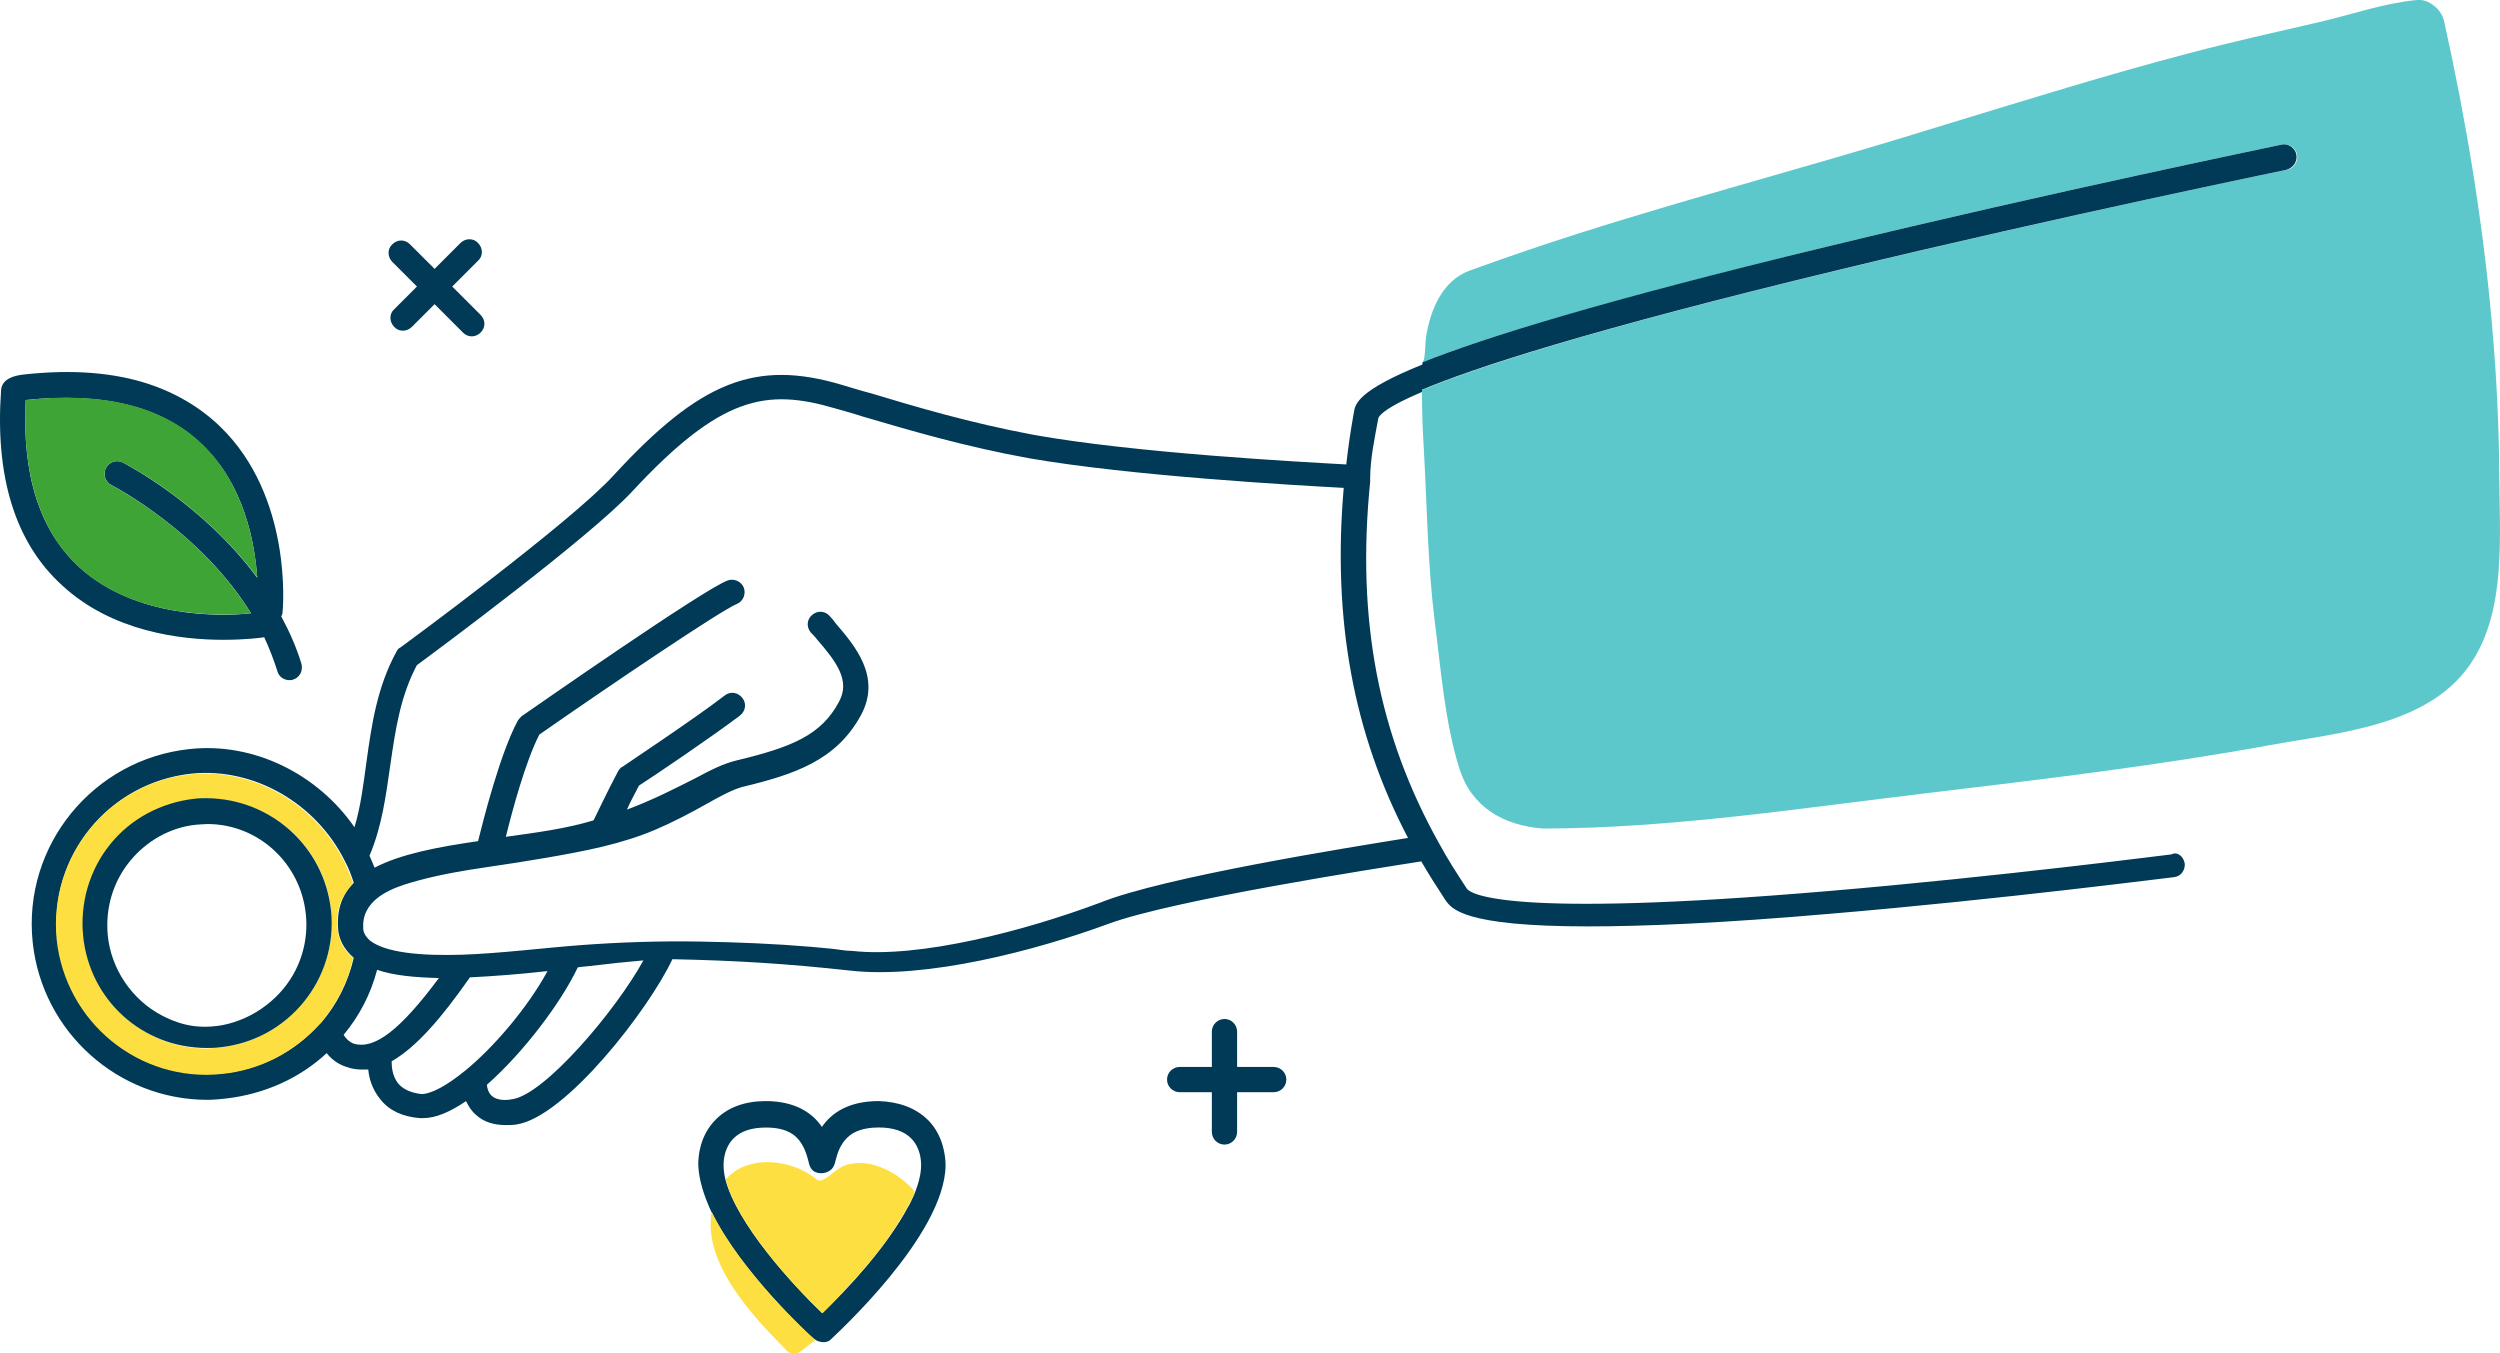
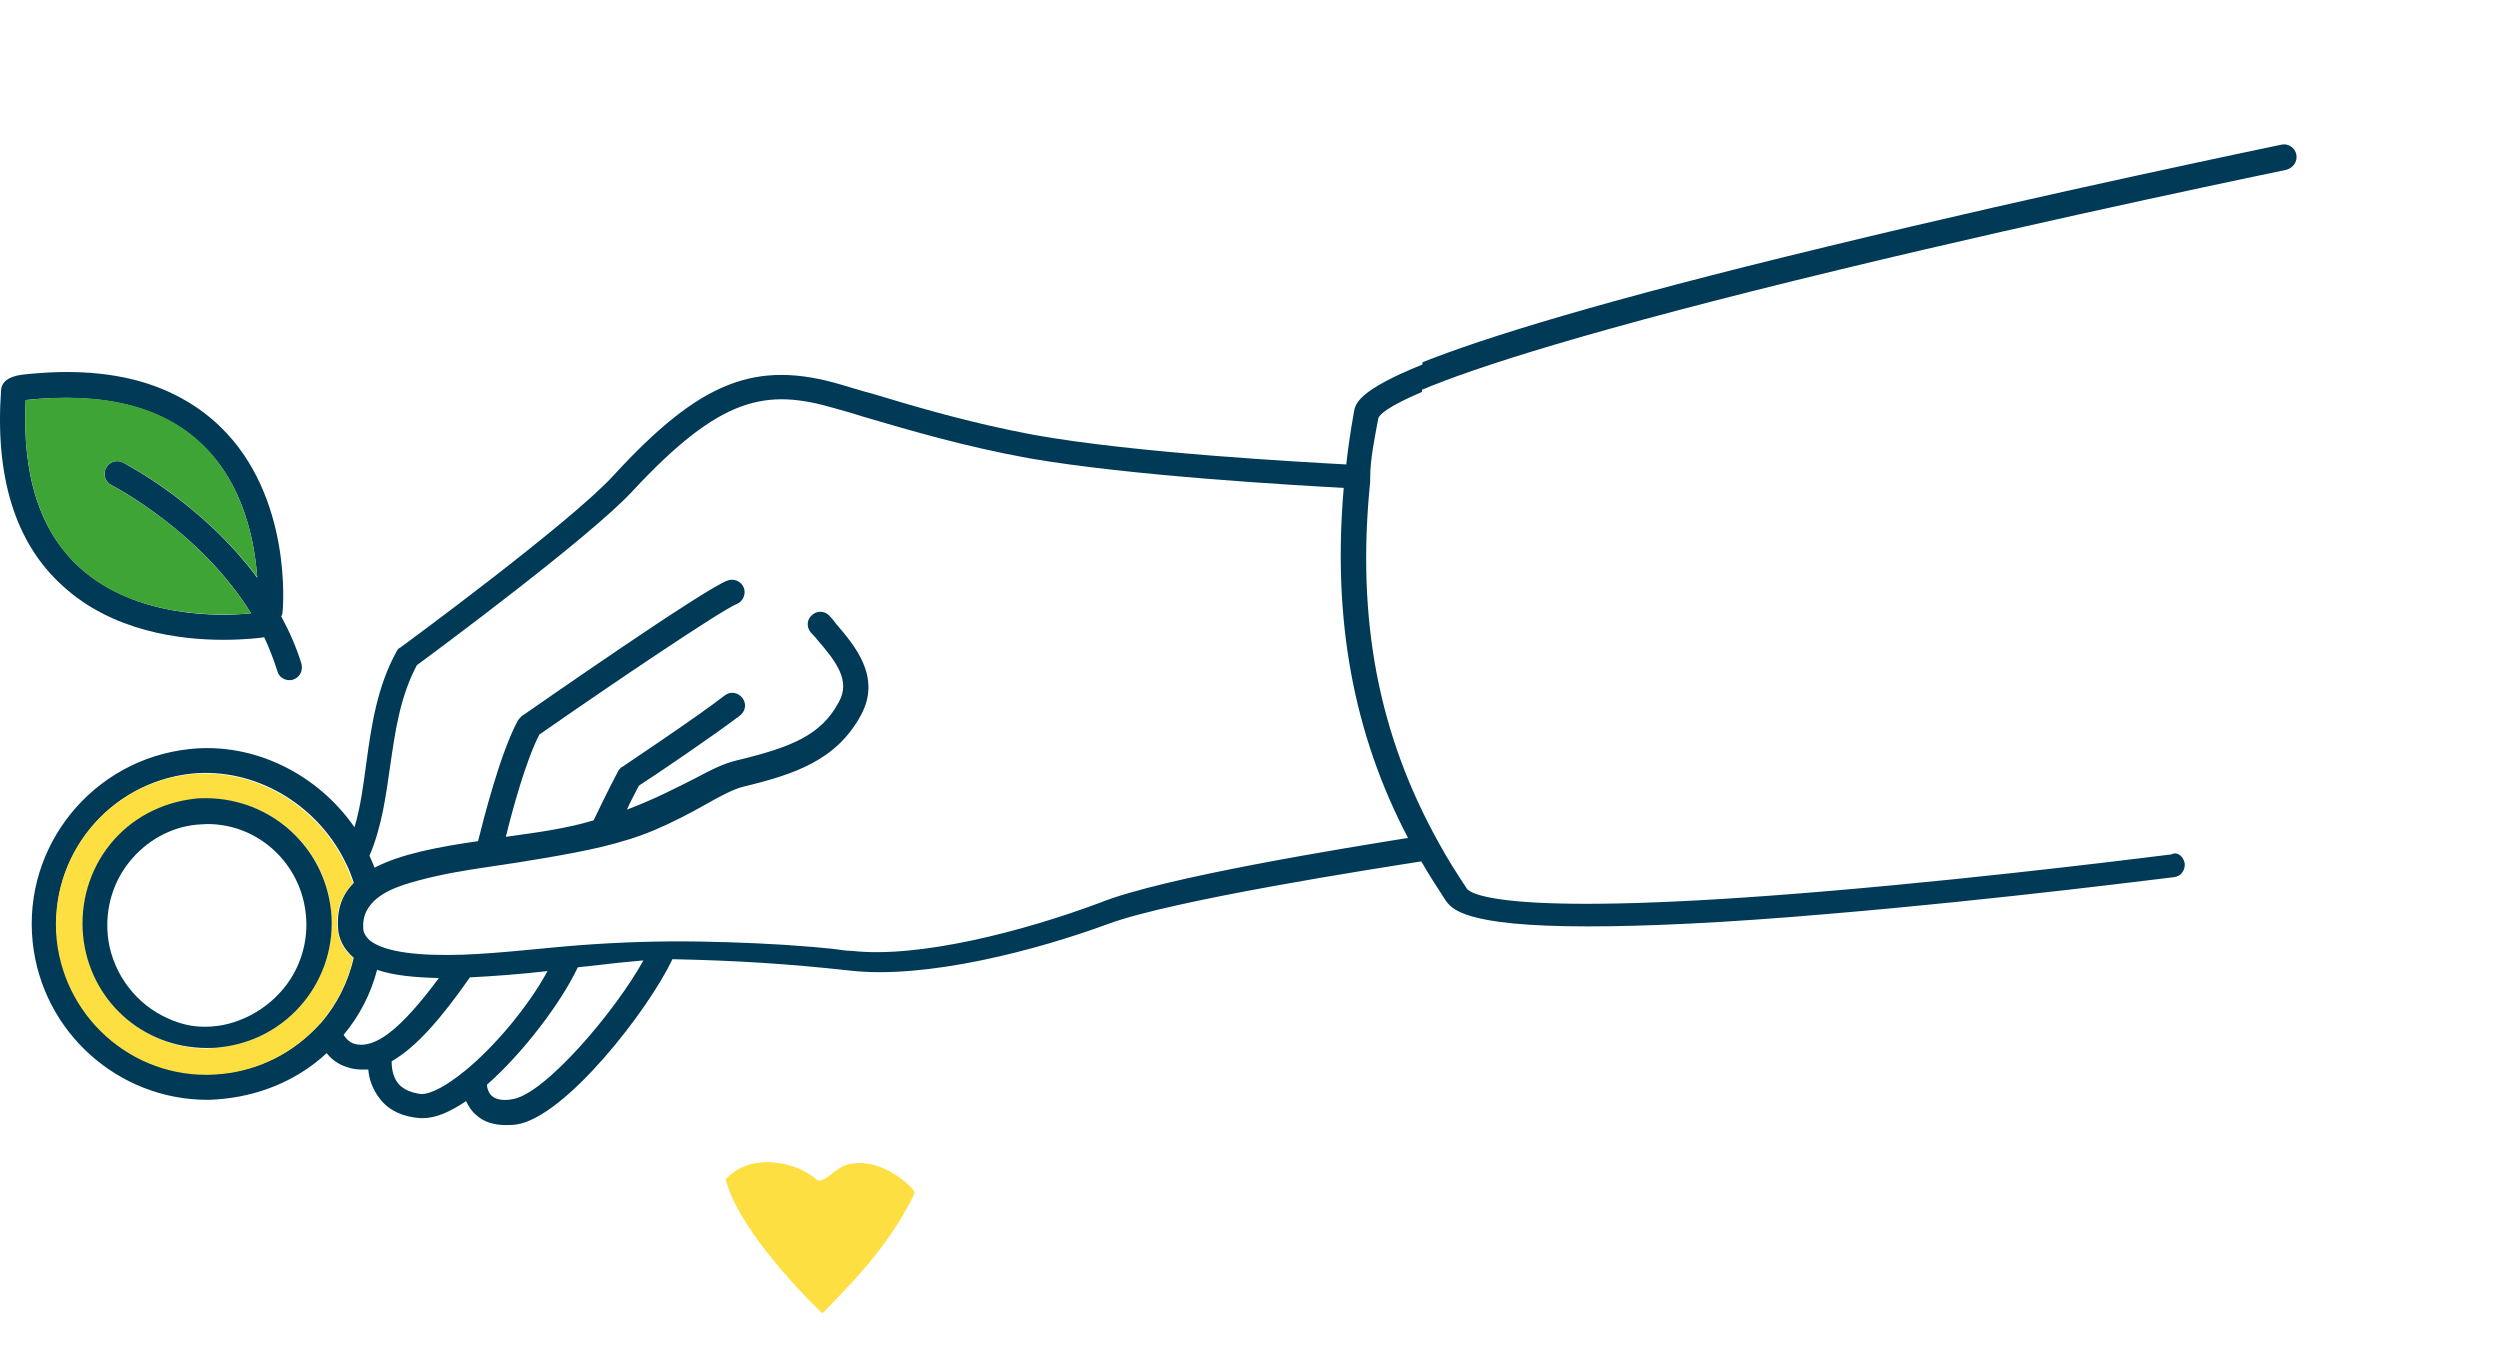
<svg xmlns="http://www.w3.org/2000/svg" id="Calque_1" viewBox="0 0 374.22 202.59">
-   <path d="m138.9,167.65c-1.79-1.79-4.34-2.74-7.37-2.83-4.53,0-7.08,1.79-8.5,3.87-1.32-1.98-3.87-3.87-8.41-3.87-3.12,0-5.67.94-7.46,2.74-2.46,2.46-2.64,5.57-2.64,6.8.09,2.27.85,4.63,1.98,7.08,0-.02,0-.03,0-.05.65,1.35,1.41,2.65,2.22,3.92.83,1.3,1.73,2.56,2.67,3.79.91,1.2,1.86,2.36,2.84,3.5.89,1.04,1.8,2.05,2.74,3.05.77.82,1.55,1.63,2.35,2.42.55.55,1.12,1.1,1.69,1.63.49.45.98.93,1.64,1.12.57.16,1.26.13,1.7-.31.66-.66,17.09-15.58,17.19-26.07,0-1.23-.28-4.44-2.64-6.8Zm-2.91,12.91s0-.02,0-.03c-3.13,5.98-9.21,12.53-12.91,16.04-4.46-4.27-12.81-13.38-14.52-20.12-.16-.7-.25-1.39-.25-2,0-.76.09-2.64,1.51-4.06,1.04-1.04,2.64-1.61,4.82-1.61,1.37,0,2.83.2,3.99.98.97.66,1.59,1.67,1.99,2.76.13.36.25.73.34,1.1.12.47.21.99.52,1.38.66.84,2.08.77,2.86.13.44-.36.6-.82.72-1.35.15-.61.33-1.22.59-1.79.49-1.07,1.26-1.98,2.32-2.51s2.36-.71,3.58-.71c2.17,0,3.78.57,4.82,1.61,1.42,1.42,1.51,3.31,1.51,4.06,0,1.74-.71,3.92-1.87,6.11Z" style="fill:#003a56;" />
-   <path d="m374.21,78.11c.04,5-.12,10.11-1.42,14.69l-.02.07c-.57,2.02-1.38,3.96-2.48,5.76-6.12,10.03-20.07,11-30.46,12.9-16.95,3.09-34.19,5.14-51.29,7.18-18.95,2.26-38.57,5.31-57.65,5.31-5.86-.47-10.67-3.21-12.47-9.07-2.17-6.99-2.74-14.83-3.68-22.1-1.04-8.5-1.13-17-1.61-25.59-.19-2.93-.28-5.86-.28-8.88,7.93-3.31,25.12-8.97,62.71-18.04,33.34-8.03,66.49-14.92,66.77-14.92,1.04-.19,1.7-1.23,1.51-2.27-.19-1.04-1.23-1.7-2.27-1.51-.38.09-34.38,7.08-68.19,15.3-33.62,8.22-51.19,13.6-60.44,17.28.4-.16.43-3.18.49-3.61.63-4.11,2.41-8.6,6.57-10.11,2.94-1.07,5.89-2.1,8.85-3.11,19.64-6.65,39.77-11.74,59.57-17.89.97-.3,1.94-.6,2.91-.89,12.09-3.68,24.18-7.46,36.45-10.67,6.42-1.7,12.84-3.12,19.36-4.63,4.91-1.13,9.63-2.83,14.64-3.31,1.79-.19,3.68,1.42,4.06,3.12,3.31,14.9,5.81,30,7.16,45.22.68,7.62,1.07,15.27,1.11,22.92.01,2.21.08,4.52.1,6.85Z" style="fill:#5dc8cb;" />
  <path d="m343.74,23.15c.19,1.04-.47,1.98-1.51,2.27-.38.09-33.53,6.89-66.77,14.92-37.59,9.07-54.87,14.73-62.71,18.04,0-1.42.09-2.74.19-4.16,9.26-3.68,26.82-9.16,60.44-17.28,33.81-8.22,67.81-15.2,68.19-15.3.94-.19,1.98.47,2.17,1.51Z" style="fill:#003a56;" />
  <path d="m52.96,143.38q-.09,0,0,0c-1.42-1.23-2.27-2.74-2.36-4.44-.19-2.93.66-5.1,2.36-6.8-.38-1.13-.76-2.17-1.32-3.21-4.25-8.59-13.5-14.07-22.95-13.13-12.37,1.32-21.44,12.37-20.12,24.74,1.32,12.37,12.37,21.44,24.74,20.12,5.76-.57,10.86-3.31,14.54-7.37.09-.09.19-.19.28-.28,2.27-2.64,3.97-5.95,4.82-9.63Zm12.75,3.02c-3.68-.09-6.8-.38-9.26-1.23-.94,3.59-2.64,6.89-5.01,9.73.28.47.76,1.04,1.51,1.32,3.12.94,6.99-2.08,12.75-9.82Zm3.78,13.98c4.44-3.59,9.54-9.63,12.47-15.02-4.16.47-8.03.76-11.62.94-4.16,5.95-7.93,10.39-11.71,12.56,0,.57,0,2.17,1.04,3.4.76.85,1.89,1.32,3.4,1.51,1.51,0,3.87-1.32,6.42-3.4Zm26.82-16.62c-2.17.19-5.01.47-8.12.85-.57.09-1.13.09-1.7.19-2.46,5.19-8.03,12.66-13.6,17.57,0,.38.19,1.23.76,1.7.76.66,2.08.66,3.02.47,4.82-.66,15.49-13.22,19.64-20.78Zm114.46-18.32c-8.22-15.68-11.33-32.77-9.63-52.41-7.08-.38-31.92-1.79-47.13-4.44-9.82-1.79-17.75-4.16-24.84-6.23-1.42-.47-2.83-.85-4.16-1.23-10.29-3.02-17.09-1.89-30.41,12.47-6.33,6.8-28.99,23.61-32.2,25.97-2.46,4.63-3.21,9.63-3.97,14.92-.66,4.53-1.23,9.16-3.12,13.6.28.57.47,1.13.76,1.79,3.97-2.08,9.63-3.12,15.49-3.97.85-3.4,3.31-13.13,5.95-18.04.19-.28.38-.47.57-.66,2.74-1.89,27.1-18.89,30.79-20.3.94-.38,2.08.09,2.46,1.04.38.94-.09,2.08-1.04,2.46-2.36.94-19.27,12.37-29.56,19.55-2.08,4.06-4.06,11.43-5.01,15.3,4.38-.61,8.88-1.18,13.13-2.46.66-1.32,1.98-4.16,3.68-7.37.19-.28.38-.57.66-.66.09-.09,11.05-7.37,15.3-10.67.85-.66,1.98-.47,2.64.38.66.85.47,1.98-.38,2.64-3.97,3.02-13.03,9.16-15.11,10.48-.66,1.32-1.32,2.46-1.79,3.59,4.25-1.61,7.46-3.31,10.11-4.63,2.46-1.32,4.34-2.27,6.33-2.74,8.22-1.98,12.66-3.78,15.3-8.78,1.7-3.12-.28-5.86-3.31-9.35-.28-.38-.66-.76-.94-1.04-.66-.85-.57-1.98.28-2.64.76-.66,1.98-.57,2.64.28.28.28.57.66.85,1.04,2.74,3.21,6.89,7.93,3.78,13.69-3.68,6.8-9.92,8.88-17.75,10.77-1.42.38-3.21,1.32-5.38,2.55-2.46,1.39-4.98,2.7-7.58,3.82-5.21,2.23-10.79,3.26-16.35,4.23-3,.52-6.01.98-9.02,1.42-3.41.5-6.82,1.08-10.15,1.98-2.72.74-6.31,1.8-7.75,4.49-.44.82-.6,1.75-.54,2.67,0,.66.38,1.23.94,1.79,2.36,1.89,7.74,2.36,13.88,2.17,5.95-.22,11.87-.99,17.8-1.44,5.91-.44,11.83-.63,17.76-.53,5.57.1,11.14.32,16.7.79,1,.09,2,.18,3,.28s2.08.33,3.1.33c10.11,1.13,25.88-3.02,37.02-7.18,9.54-3.87,37.4-8.31,46.18-9.73Zm116.26,3.78c.09,1.04-.57,1.98-1.61,2.08-.28,0-25.69,3.31-51.47,5.48-16.34,1.42-27.95,1.89-36.27,1.89-18.7,0-20.4-2.64-21.34-3.97-1.23-1.89-2.46-3.78-3.59-5.76-6.61,1.04-37.12,5.76-46.84,9.35-10.77,3.97-27.29,8.31-38.72,6.99-9.44-1.04-17.28-1.51-26.54-1.7-3.49,7.46-15.96,23.61-23.33,24.74-.57.09-1.13.09-1.61.09-1.79,0-3.31-.47-4.44-1.51-.76-.66-1.13-1.32-1.51-2.08-2.36,1.61-4.53,2.55-6.42,2.55h-.47c-2.55-.19-4.63-1.13-5.95-2.83-1.23-1.51-1.7-3.21-1.79-4.44h-.85c-.76,0-1.61-.09-2.36-.38-1.32-.38-2.36-1.23-3.02-2.08-4.06,3.78-9.35,6.14-15.11,6.8-.94.09-1.79.19-2.74.19-13.32,0-24.74-10.11-26.16-23.61-1.51-14.45,9.07-27.39,23.52-28.9,9.63-1.04,19.17,3.78,24.65,11.71.94-3.12,1.32-6.33,1.79-9.73.76-5.57,1.61-11.33,4.53-16.62.09-.19.28-.47.57-.57.28-.19,25.59-18.79,31.92-25.78,12.94-14.07,21.25-17.38,34.19-13.51,1.32.38,2.74.85,4.25,1.23,6.89,2.08,14.83,4.44,24.37,6.23,15.2,2.74,40.04,4.06,46.84,4.44.28-2.55.66-5.1,1.13-7.74.19-1.32.57-3.31,10.39-7.27-.09,1.32-.19,2.74-.19,4.16-5.1,2.17-6.23,3.31-6.52,3.87-.57,3.12-1.23,6.14-1.23,9.07v.47c-2.08,20.68,1.23,37.97,10.39,54.3,1.23,2.27,2.64,4.44,4.06,6.61.47.76,5.57,4.53,54.21.38,25.69-2.17,51.09-5.48,51.28-5.48.85-.47,1.79.28,1.98,1.32Z" style="fill:#003a56;" />
  <path d="m136.19,177.56c.1.1.2.2.3.3.21.21.42.48.39.77-.01.12-.07.22-.12.33-1.57,3.1-3.42,6-5.57,8.72-.97,1.23-1.98,2.42-3.03,3.59-.36.41-4.99,5.39-5.08,5.3-4.44-4.25-12.75-13.32-14.45-20.02,2.69-3.14,7.56-3.11,11.08-1.56.86.38,1.69.87,2.41,1.48.11.1.23.2.37.23.83.17,1.93-.99,2.56-1.41.49-.32.95-.7,1.52-.88,3.44-1.1,7.21.81,9.62,3.15Z" style="fill:#fedf41;" />
-   <path d="m121.82,200.38c.09.09.19.19.28.19-.76.57-1.61,1.23-2.36,1.79-.28.19-.66.28-1.04.19-.38,0-.66-.09-.94-.38-5.01-5.1-12.56-12.94-11.24-20.78,4.44,9.07,14.73,18.51,15.3,18.98Z" style="fill:#fedf41;" />
  <path d="m38.51,86.52c-.38-5.38-1.98-13.98-8.22-19.93-5.95-5.76-14.83-7.93-26.44-6.71-.57,11.24,2.08,19.55,8.03,25.03,8.5,7.74,21.44,7.37,25.69,6.89-7.56-12.28-20.68-19.08-20.87-19.17-.94-.47-1.32-1.61-.85-2.55.47-.94,1.61-1.32,2.55-.85.66.38,11.99,6.23,20.12,17.28Zm6.61,12.84c.28,1.04-.28,2.08-1.23,2.36-.19.09-.38.09-.57.09-.85,0-1.61-.57-1.79-1.32-.57-1.79-1.23-3.49-1.98-5.1-.57.09-2.83.38-6.14.38-6.42,0-16.62-1.23-24.08-8.12C2.25,81.23-.78,71.32.17,58.28c.2-1.61,2.01-2.07,3.36-2.22,1.76-.19,3.53-.32,5.3-.36,3.19-.07,6.4.14,9.53.76,5.46,1.08,10.56,3.5,14.58,7.38,10.86,10.48,9.44,27.2,9.35,27.86,0,.19-.09.38-.19.57,1.23,2.27,2.27,4.63,3.02,7.08Z" style="fill:#003a56;" />
  <path d="m30.29,66.5c6.14,5.95,7.84,14.54,8.22,19.93-8.12-10.96-19.45-16.9-20.12-17.19-.94-.47-2.08-.09-2.55.85-.47.94-.09,2.08.85,2.55.19.09,13.32,6.89,20.87,19.17-4.34.38-17.28.85-25.69-6.89-5.86-5.38-8.59-13.79-8.03-25.03,11.62-1.32,20.59.94,26.44,6.61Z" style="fill:#3da435;" />
-   <path d="m71.94,47.14c.76.76.76,1.89,0,2.64-.76.76-1.89.76-2.64,0l-4.25-4.25-3.4,3.4c-.76.76-1.98.76-2.64,0-.76-.76-.76-1.98,0-2.64l3.4-3.4-3.68-3.68c-.76-.76-.76-1.98,0-2.64.76-.76,1.89-.76,2.64,0l3.68,3.68,3.87-3.87c.76-.76,1.98-.76,2.64,0,.76.76.76,1.98,0,2.64l-3.87,3.87,4.25,4.25Z" style="fill:#003a56;" />
-   <path d="m185.18,169.44c0,1.04-.85,1.89-1.89,1.89s-1.89-.85-1.89-1.89v-5.95h-4.82c-1.04,0-1.89-.85-1.89-1.89s.85-1.89,1.89-1.89h4.82v-5.29c0-1.04.85-1.89,1.89-1.89s1.89.85,1.89,1.89v5.29h5.48c1.04,0,1.89.85,1.89,1.89s-.85,1.89-1.89,1.89h-5.48v5.95Z" style="fill:#003a56;" />
  <path d="m32.84,156.79c10.2-1.04,17.75-10.2,16.72-20.49-.94-9.54-8.97-16.72-18.51-16.72-.66,0-1.32,0-1.89.09-4.91.47-9.44,2.93-12.56,6.8-3.12,3.87-4.63,8.69-4.06,13.69.94,9.54,8.97,16.81,18.51,16.81.57-.09,1.23-.09,1.79-.19Zm20.02-13.41c-.76,3.68-2.55,6.99-4.82,9.73-.09.09-.19.19-.28.28-3.68,4.06-8.78,6.8-14.54,7.37-12.37,1.32-23.42-7.74-24.74-20.12-1.23-12.37,7.74-23.52,20.12-24.74,9.44-.94,18.7,4.53,22.95,13.13.47,1.04.94,2.08,1.32,3.21-1.7,1.7-2.64,3.97-2.36,6.8.19,1.7.94,3.21,2.36,4.34Z" style="fill:#fedf41;" />
  <path d="m32.5,153.58c4.69-.63,9.07-3.61,11.39-7.7,1.55-2.72,2.22-5.9,1.89-9.02-.76-7.56-6.99-13.41-14.54-13.51h-.28c-.47,0-1.04.09-1.51.09-3.97.38-7.56,2.46-10.01,5.48-2.55,3.12-3.68,7.08-3.31,11.05.48,5.07,3.62,9.7,8.13,12.05,1.51.78,3.15,1.38,4.84,1.58,1.13.14,2.27.12,3.39-.03Zm17.06-17.29c1.04,10.29-6.42,19.45-16.72,20.49-.66.09-1.32.09-1.89.09-9.63,0-17.57-7.18-18.51-16.81-.47-4.91.94-9.82,4.06-13.69,3.12-3.87,7.65-6.23,12.56-6.8.66-.09,1.32-.09,1.89-.09,9.63.09,17.57,7.27,18.6,16.81Z" style="fill:#003a56;" />
</svg>